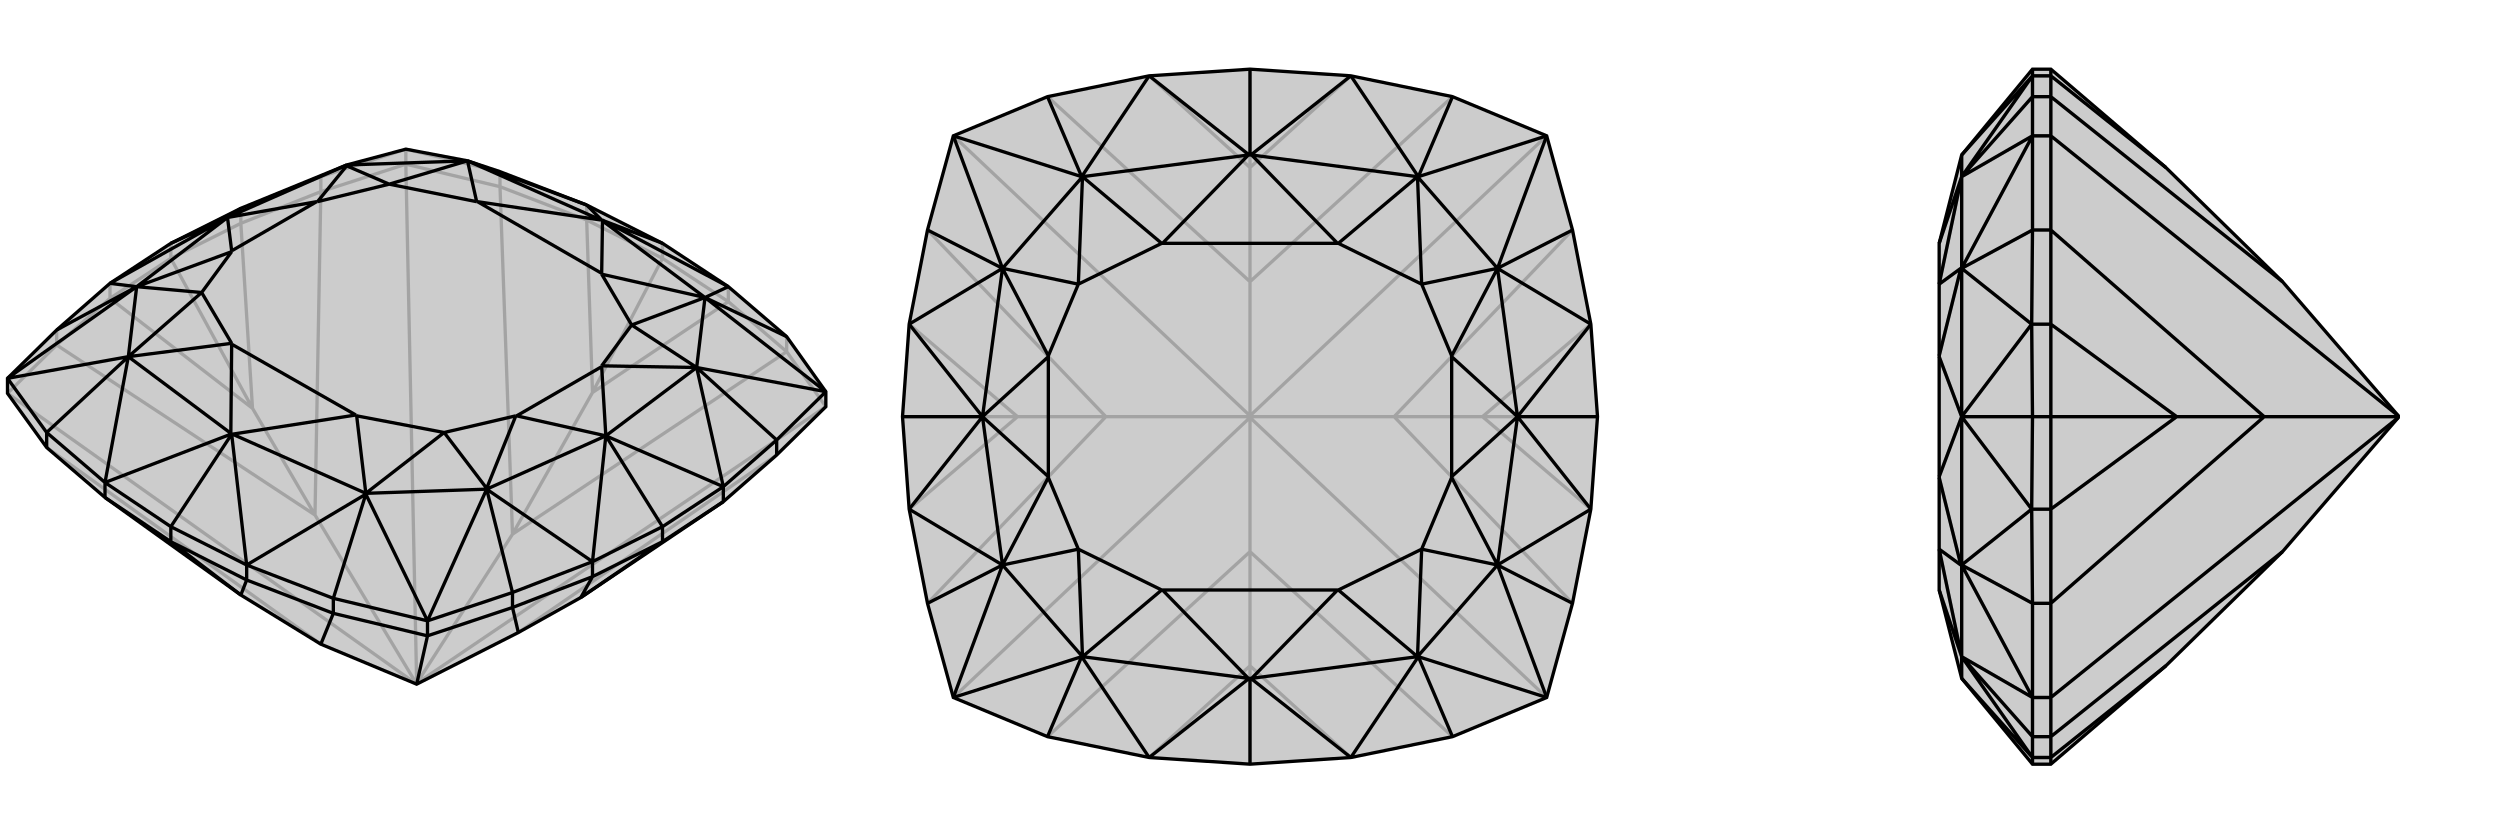
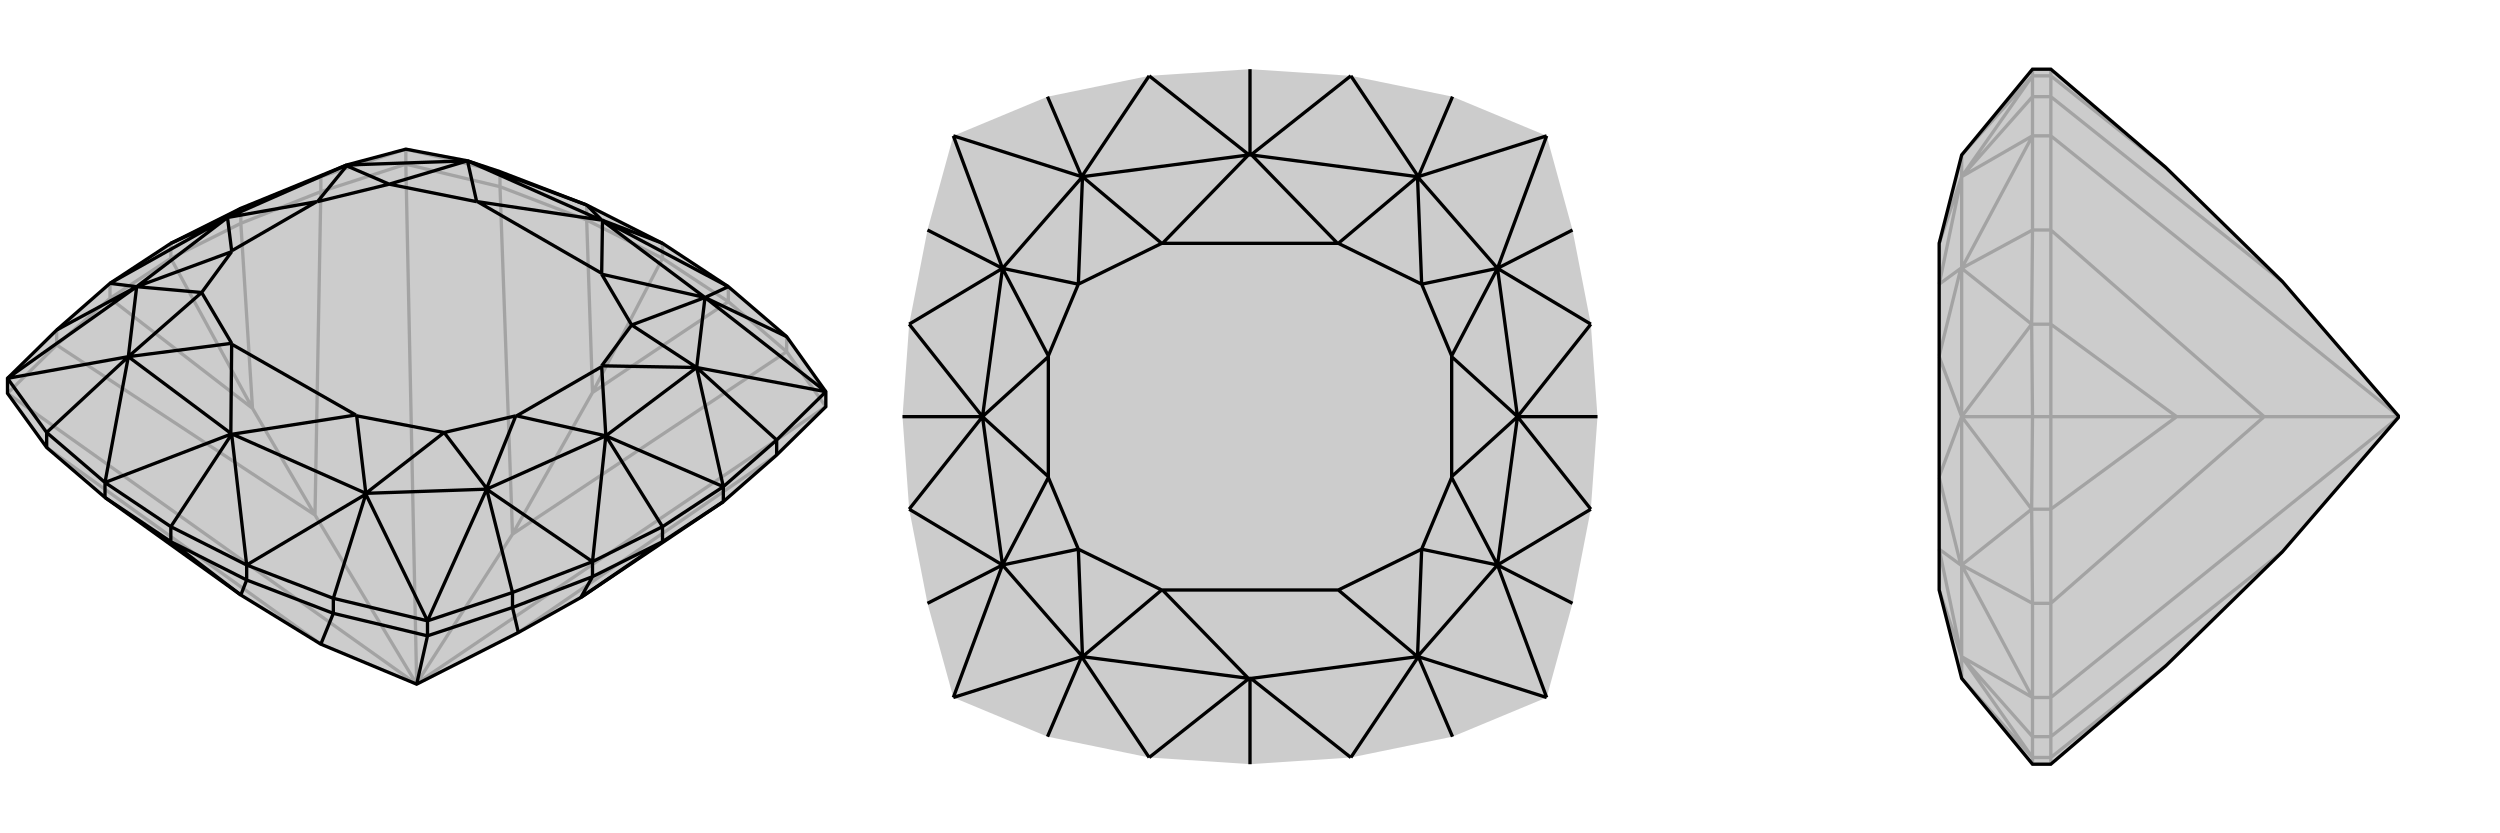
<svg xmlns="http://www.w3.org/2000/svg" viewBox="0 0 3000 1000">
  <g stroke="currentColor" stroke-width="4" fill="none" transform="translate(0 12)">
    <path fill="currentColor" stroke="none" fill-opacity=".2" d="M289,702L126,585L56,525L9,460L9,442L68,384L132,328L205,280L289,238L416,186L487,167L561,181L600,194L704,234L795,280L874,332L944,392L991,458L991,476L932,534L868,590L697,705L622,747L500,809L500,809L385,761z" />
    <path stroke-opacity=".2" d="M615,629L500,808M615,629L944,410M615,629L600,212M615,629L711,459M385,761L56,525M303,478L378,606M303,478L289,256M303,478L132,346M303,478L205,298M711,459L874,350M711,459L704,252M711,459L795,298M704,252L795,298M795,298L874,350M795,298L795,280M704,252L600,212M704,252L704,234M874,350L944,410M874,350L874,332M600,212L487,185M600,212L600,194M944,410L991,476M944,410L944,392M487,167L487,185M132,346L68,402M68,384L68,402M289,256L385,218M385,200L385,218M289,256L205,298M289,256L289,238M132,346L205,298M132,346L132,328M205,298L205,280M600,194L487,167M385,200L487,167M385,200L289,238M385,200L416,186M500,808L991,476M622,747L932,534M500,808L487,185M378,606L385,218M487,185L385,218M500,808L500,809M500,809L9,460M378,606L68,402M9,460L68,402M378,606L500,809" />
    <path d="M289,702L126,585L56,525L9,460L9,442L68,384L132,328L205,280L289,238L416,186L487,167L561,181L600,194L704,234L795,280L874,332L944,392L991,458L991,476L932,534L868,590L697,705L622,747L500,809L500,809L385,761z" />
    <path d="M385,761L400,724M697,705L711,680M697,705L795,638M289,702L296,684M289,702L205,638M296,684L205,638M205,638L126,585M205,638L205,620M296,684L400,724M296,684L296,666M126,585L126,567M56,525L56,507M400,724L513,751M400,724L400,706M513,733L513,751M711,680L615,717M615,699L615,717M932,516L932,534M868,590L795,638M868,590L868,572M711,680L795,638M711,680L711,662M795,638L795,620M205,620L296,666M205,620L126,567M205,620L278,509M795,280L722,252M400,706L296,666M56,507L126,567M944,392L846,345M400,706L513,733M400,706L439,581M56,507L9,442M56,507L154,416M932,516L991,458M615,699L513,733M932,516L868,572M932,516L836,429M615,699L711,662M615,699L584,575M68,384L164,332M868,572L795,620M795,620L711,662M795,620L727,511M205,280L273,249M874,332L723,252M874,332L846,345M296,666L278,509M296,666L439,581M126,567L277,509M126,567L154,416M704,234L722,252M704,234L561,181M846,345L991,458M991,458L836,429M846,345L846,345M439,581L513,733M513,733L584,575M439,581L439,580M154,416L9,442M9,442L164,332M154,416L154,416M561,181L561,181M868,572L836,429M868,572L727,511M711,662L584,575M711,662L727,511M132,328L164,332M132,328L273,249M289,238L273,249M154,416L277,508M846,345L723,253M561,181L721,252M439,580L279,509M836,429L727,511M584,575L727,511M164,332L273,249M416,186L273,249M836,429L846,345M836,429L836,429M584,575L439,580M584,575L584,574M164,332L154,416M164,332L164,332M416,186L561,181M416,186L416,187M846,345L722,317M846,345L758,378M439,580L428,487M439,580L533,507M154,416L278,400M154,416L242,339M561,181L572,230M561,181L467,209M722,252L723,252M722,252L722,252M723,252L723,253M722,252L721,252M723,253L722,316M721,252L573,230M278,509L278,509M278,509L277,509M278,509L279,509M277,509L277,508M277,508L278,401M279,509L427,486M836,429L722,427M836,429L758,378M584,574L619,487M584,574L533,507M164,332L278,290M164,332L242,339M416,187L381,230M416,187L467,209M727,511L722,428M727,511L620,487M273,249L278,289M273,249L380,230M278,400L278,401M722,317L722,316M572,230L573,230M428,487L427,486M722,427L722,428M619,487L620,487M278,290L278,289M381,230L380,230M722,317L758,378M428,487L533,507M278,400L242,339M572,230L467,209M722,316L573,230M278,401L427,486M758,378L722,427M533,507L619,487M242,339L278,290M467,209L381,230M722,428L620,487M278,289L380,230M500,809L513,751M615,717L622,747M513,751L615,717" />
  </g>
  <g stroke="currentColor" stroke-width="4" fill="none" transform="translate(1000 0)">
    <path fill="currentColor" stroke="none" fill-opacity=".2" d="M621,91L743,116L856,163L887,276L909,389L917,500L909,611L887,724L856,837L743,884L621,909L500,917L379,909L257,884L144,837L113,724L91,611L83,500L91,389L113,276L144,163L257,116L379,91L500,83z" />
-     <path stroke-opacity=".2" d="M500,338L500,499M500,662L500,501M500,662L743,884M500,338L743,116M500,338L257,116M500,338L500,201M500,662L257,884M500,662L500,799M779,500L673,500M221,500L327,500M779,500L909,611M779,500L909,389M779,500L917,500M221,500L91,389M221,500L91,611M221,500L83,500M500,799L621,909M500,201L621,91M500,201L379,91M500,201L500,83M500,799L379,909M500,799L500,917M500,501L856,837M887,724L673,500M500,499L856,163M673,500L887,276M673,500L500,500M500,499L144,163M327,500L113,276M500,499L500,500M500,501L144,837M327,500L113,724M500,501L500,500M327,500L500,500" />
-     <path d="M621,91L743,116L856,163L887,276L909,389L917,500L909,611L887,724L856,837L743,884L621,909L500,917L379,909L257,884L144,837L113,724L91,611L83,500L91,389L113,276L144,163L257,116L379,91L500,83z" />
-     <path d="M500,917L500,814M500,83L500,186M743,116L702,212M743,884L702,788M257,884L298,788M257,116L298,212M887,276L797,322M887,724L797,678M113,724L203,678M113,276L203,322M917,500L821,500M83,500L179,500M621,91L501,186M621,91L702,212M621,909L501,814M621,909L702,788M379,909L499,814M379,909L298,788M379,91L499,186M379,91L298,212M702,212L856,163M856,163L797,322M702,212L701,212M702,788L856,837M856,837L797,678M702,788L701,788M298,788L144,837M144,837L203,678M298,788L299,788M298,212L144,163M144,163L203,322M298,212L299,212M909,389L797,322M909,389L821,500M909,611L797,678M909,611L821,500M91,611L203,678M91,611L179,500M91,389L203,322M91,389L179,500M299,788L498,814M701,212L502,186M299,212L498,186M701,788L502,814M797,322L821,500M797,678L821,500M203,678L179,500M203,322L179,500M797,322L701,212M797,322L797,322M797,678L701,788M797,678L797,678M203,678L299,788M203,678L203,678M203,322L299,212M203,322L203,322M701,212L606,292M701,212L706,341M701,788L606,708M701,788L706,659M299,788L394,708M299,788L294,659M299,212L394,292M299,212L294,341M500,186L501,186M500,186L499,186M501,186L502,186M499,186L498,186M502,186L605,292M498,186L395,292M500,814L501,814M500,814L499,814M501,814L502,814M499,814L498,814M498,814L395,708M502,814L605,708M797,322L742,427M797,322L706,341M797,678L742,573M797,678L706,659M203,678L258,573M203,678L294,659M203,322L258,427M203,322L294,341M821,500L742,428M821,500L742,572M179,500L258,572M179,500L258,428M394,708L395,708M606,292L605,292M394,292L395,292M606,708L605,708M742,427L742,428M742,573L742,572M258,573L258,572M258,427L258,428M606,292L706,341M606,708L706,659M394,708L294,659M394,292L294,341M605,292L395,292M395,708L605,708M706,341L742,427M706,659L742,573M294,659L258,573M294,341L258,427M742,428L742,572M258,572L258,428" />
+     <path d="M500,917L500,814M500,83L500,186M743,116L702,212M743,884L702,788M257,884L298,788M257,116L298,212M887,276L797,322M887,724L797,678M113,724L203,678M113,276L203,322M917,500L821,500M83,500L179,500M621,91L501,186M621,91L702,212M621,909L501,814M621,909L702,788M379,909L499,814M379,909L298,788M379,91L499,186M379,91L298,212M702,212L856,163M856,163L797,322M702,212L701,212M702,788L856,837M856,837L797,678M702,788L701,788M298,788L144,837M144,837L203,678M298,788L299,788M298,212L144,163M144,163L203,322M298,212L299,212M909,389L797,322M909,389L821,500M909,611L797,678M909,611L821,500M91,611L203,678M91,611L179,500M91,389L203,322M91,389L179,500M299,788L498,814M701,212L502,186M299,212L498,186M701,788L502,814M797,322L821,500M797,678L821,500M203,678L179,500M203,322L179,500M797,322L701,212M797,322L797,322M797,678L701,788M797,678L797,678M203,678L299,788M203,678L203,678M203,322L299,212M203,322L203,322M701,212L606,292M701,212L706,341M701,788L606,708M701,788L706,659M299,788L394,708M299,788L294,659M299,212L394,292M299,212L294,341M500,186L501,186M500,186L499,186M501,186L502,186M499,186L498,186M502,186L605,292M498,186L395,292M500,814L501,814M500,814L499,814M501,814L502,814M499,814L498,814M498,814L395,708L605,708M797,322L742,427M797,322L706,341M797,678L742,573M797,678L706,659M203,678L258,573M203,678L294,659M203,322L258,427M203,322L294,341M821,500L742,428M821,500L742,572M179,500L258,572M179,500L258,428M394,708L395,708M606,292L605,292M394,292L395,292M606,708L605,708M742,427L742,428M742,573L742,572M258,573L258,572M258,427L258,428M606,292L706,341M606,708L706,659M394,708L294,659M394,292L294,341M605,292L395,292M395,708L605,708M706,341L742,427M706,659L742,573M294,659L258,573M294,341L258,427M742,428L742,572M258,572L258,428" />
  </g>
  <g stroke="currentColor" stroke-width="4" fill="none" transform="translate(2000 0)">
    <path fill="currentColor" stroke="none" fill-opacity=".2" d="M599,799L461,917L439,917L354,814L354,814L354,814L327,708L327,708L327,659L327,573L327,572L327,428L327,427L327,341L327,292L327,292L354,186L354,186L354,186L439,83L461,83L599,201L739,338L878,499L878,500L878,501L739,662z" />
    <path stroke-opacity=".2" d="M739,338L461,116M739,662L461,884M612,500L717,500M612,500L461,389M612,500L461,611M612,500L461,500M599,201L461,91M599,799L461,909M461,91L461,83M461,917L461,909M461,91L461,116M461,91L439,91M461,909L461,884M461,909L439,909M461,116L461,163M461,116L439,116M461,884L461,837M461,884L439,884M439,837L461,837M439,163L461,163M461,611L461,724M439,724L461,724M461,389L461,276M439,276L461,276M461,389L461,500M461,389L438,389M461,611L461,500M461,611L438,611M461,500L439,500M439,917L439,909M439,83L439,91M439,884L439,909M439,116L439,91M439,884L439,837M439,884L354,788M439,116L439,163M439,116L354,212M439,724L439,837M439,276L439,163M439,724L438,611M439,724L354,678M439,276L438,389M439,276L354,322M438,611L439,500M439,500L438,389M439,500L354,500M439,909L354,814M439,909L354,788M439,91L354,186M439,91L354,212M354,788L439,837M439,837L354,678M354,788L354,788M354,212L439,163M439,163L354,322M354,212L354,212M438,611L354,678M438,611L354,500M438,389L354,322M438,389L354,500M354,788L354,814M354,212L354,186M354,678L354,500M354,322L354,500M354,678L354,788M354,678L353,678M354,322L354,212M354,322L353,322M354,788L327,708M354,788L327,659M354,212L327,292M354,212L327,341M353,678L327,573M353,678L327,659M353,322L327,427M353,322L327,341M354,500L327,572M354,500L327,428M878,499L461,163M717,500L461,276M461,163L461,276M878,501L461,837M717,500L461,724M461,837L461,724M717,500L878,500" />
    <path d="M599,799L461,917L439,917L354,814L354,814L354,814L327,708L327,708L327,659L327,573L327,572L327,428L327,427L327,341L327,292L327,292L354,186L354,186L354,186L439,83L461,83L599,201L739,338L878,499L878,500L878,501L739,662z" />
-     <path d="M739,662L461,884M739,338L461,116M612,500L717,500M612,500L461,611M612,500L461,389M612,500L461,500M599,799L461,909M599,201L461,91M461,909L461,917M461,83L461,91M461,909L461,884M461,909L439,909M461,91L461,116M461,91L439,91M461,116L461,163M461,116L439,116M461,884L461,837M461,884L439,884M439,837L461,837M439,163L461,163M461,611L461,724M439,724L461,724M461,389L461,276M439,276L461,276M461,389L461,500M461,389L438,389M461,611L461,500M461,611L438,611M461,500L439,500M439,83L439,91M439,917L439,909M439,116L439,91M439,884L439,909M439,116L439,163M439,116L354,212M439,884L439,837M439,884L354,788M439,276L439,163M439,724L439,837M439,276L438,389M439,276L354,322M439,724L438,611M439,724L354,678M438,389L439,500M439,500L438,611M439,500L354,500M439,91L354,186M439,91L354,212M439,909L354,814M439,909L354,788M354,212L439,163M439,163L354,322M354,212L354,212M354,788L439,837M439,837L354,678M354,788L354,788M438,389L354,322M438,389L354,500M438,611L354,678M438,611L354,500M354,212L354,186M354,788L354,814M354,322L354,500M354,678L354,500M354,322L354,212M354,322L353,322M354,678L354,788M354,678L353,678M354,212L327,292M354,212L327,341M354,788L327,708M354,788L327,659M353,322L327,427M353,322L327,341M353,678L327,573M353,678L327,659M354,500L327,428M354,500L327,572M878,501L461,837M461,724L717,500M461,837L461,724M878,499L461,163M717,500L461,276M461,163L461,276M717,500L878,500" />
  </g>
</svg>